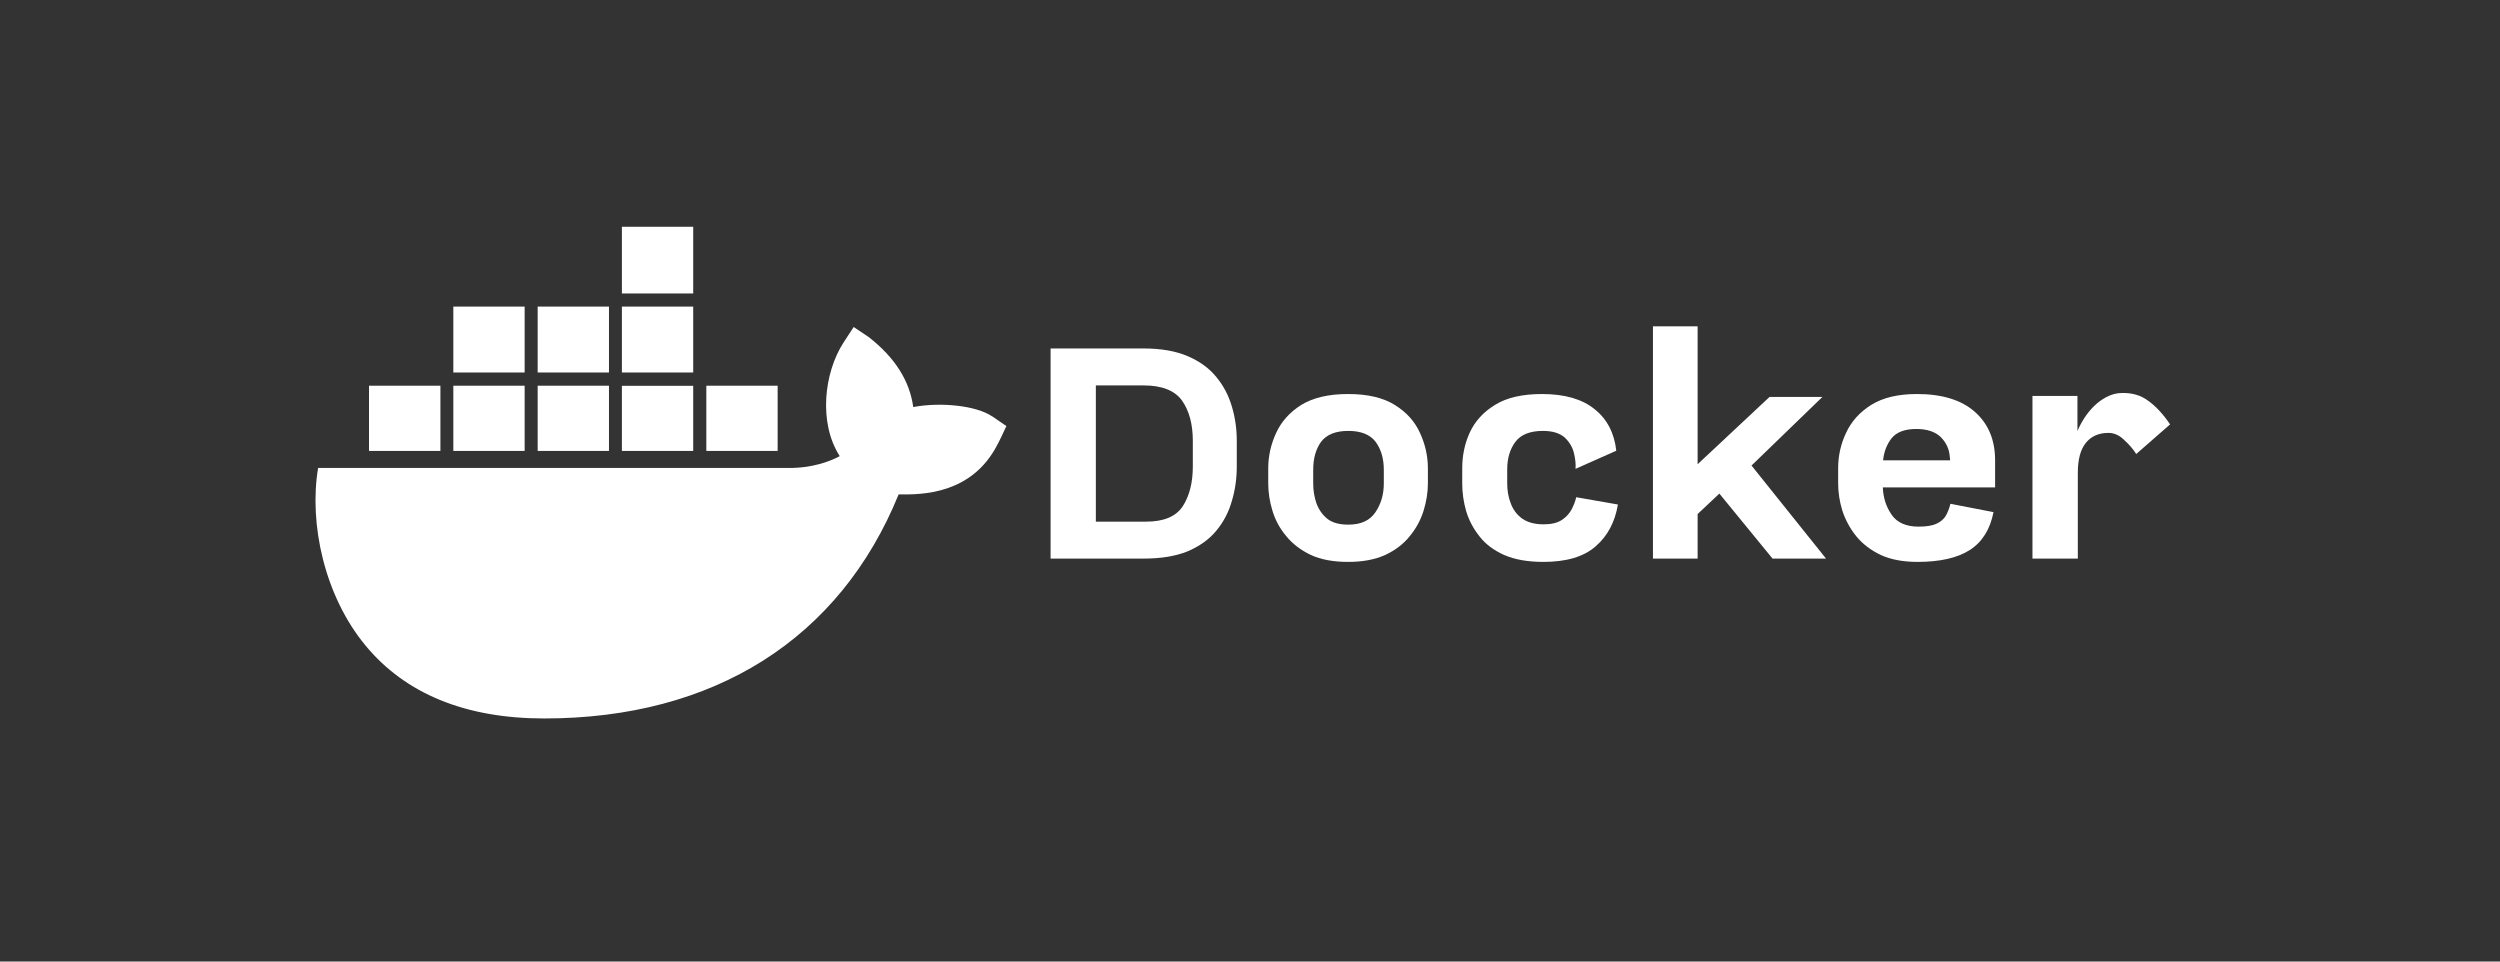
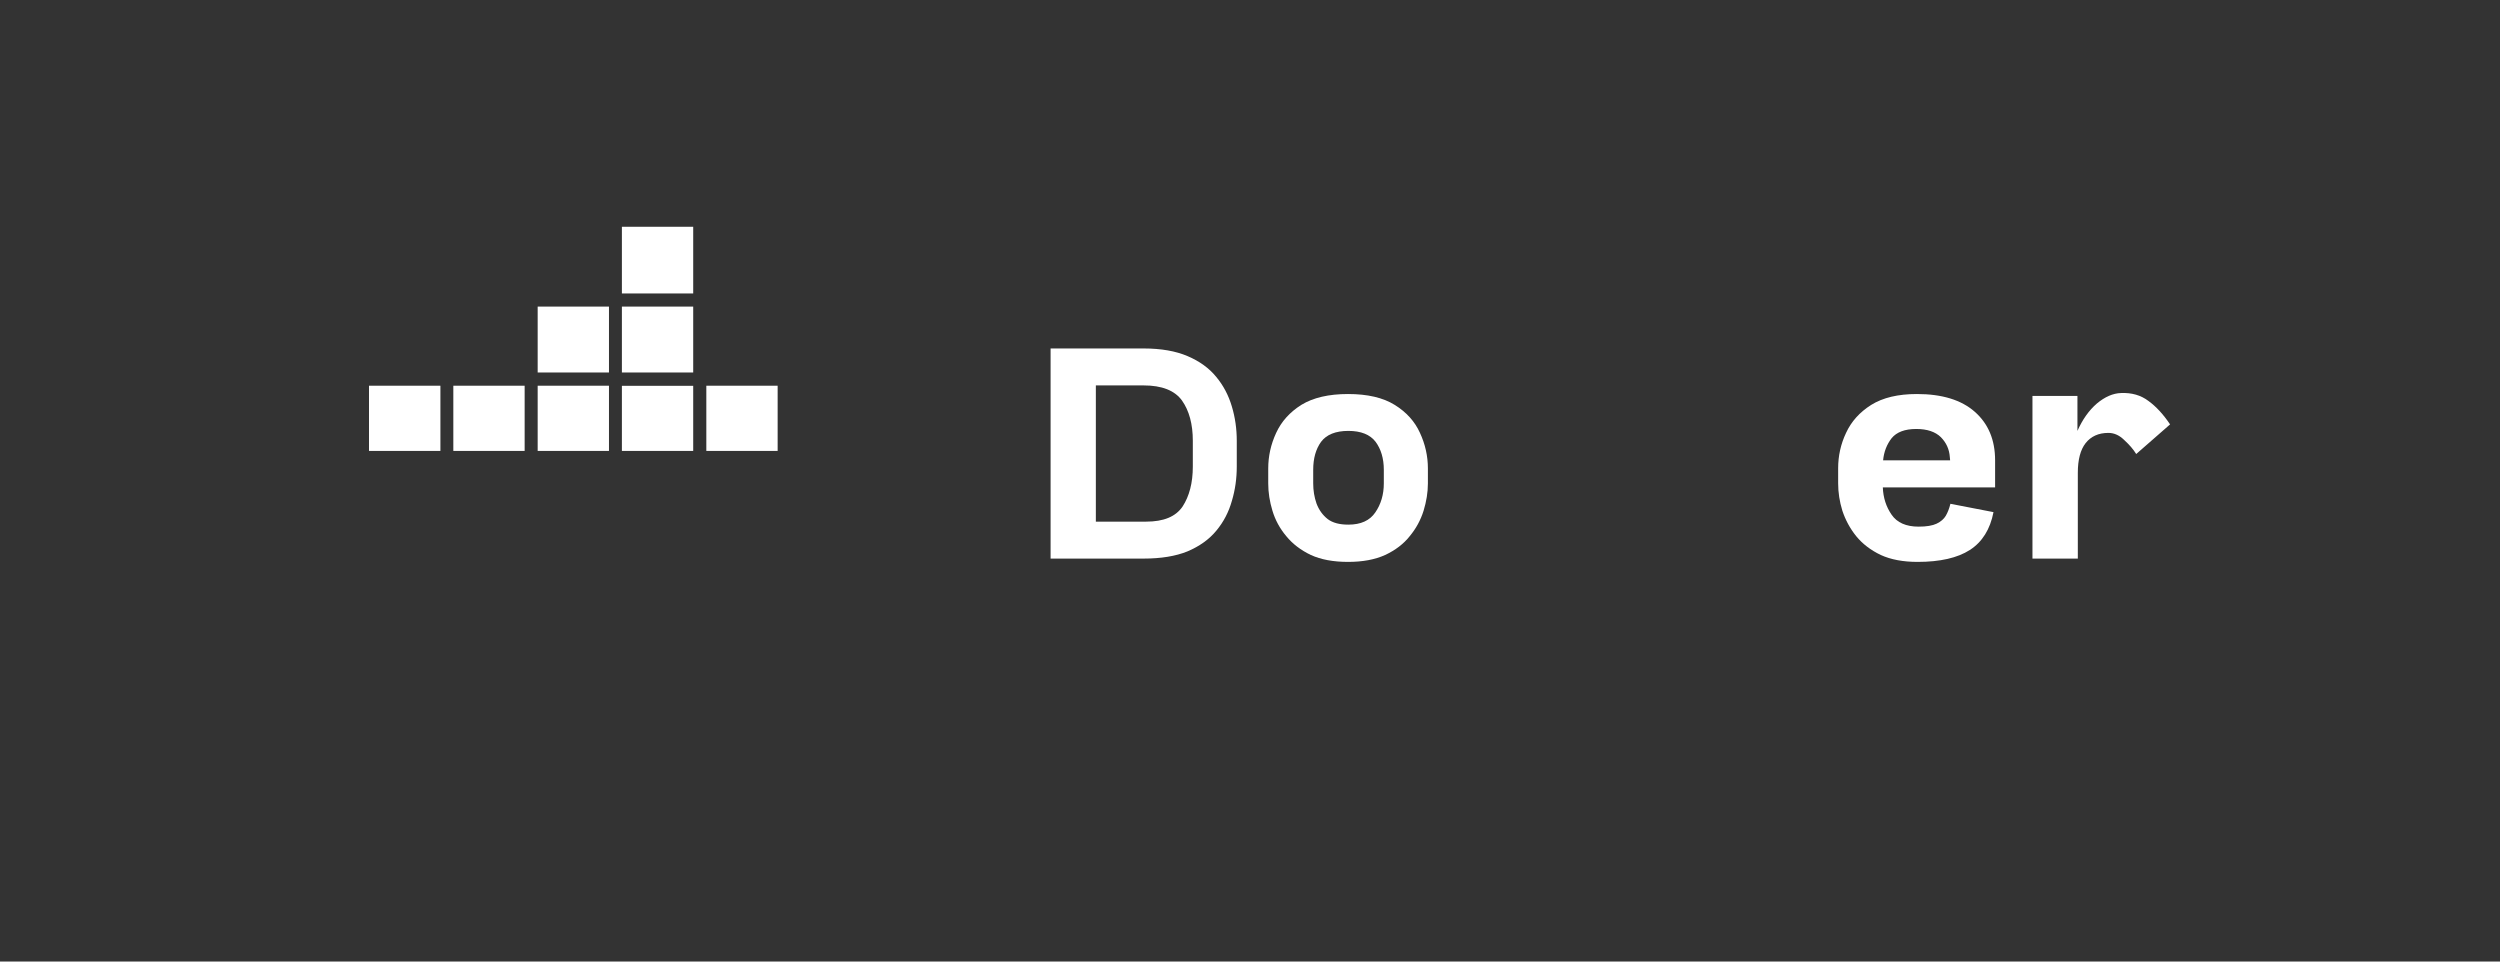
<svg xmlns="http://www.w3.org/2000/svg" width="130" zoomAndPan="magnify" viewBox="0 0 97.5 37.5" height="50" preserveAspectRatio="xMidYMid meet">
  <rect x="0" y="0" width="97.5" height="37.5" fill="#333333" stroke="none" />
  <defs>
    <clipPath id="cc0df2e6df">
-       <path d="M 12.078 12.258 L 39.383 12.258 L 39.383 28.281 L 12.078 28.281 Z M 12.078 12.258 " />
-     </clipPath>
+       </clipPath>
    <clipPath id="41e610cacf">
      <path d="M 24 8.781 L 27.578 8.781 L 27.578 12 L 24 12 Z M 24 8.781 " />
    </clipPath>
  </defs>
  <g id="1cde550c9d">
    <path style=" stroke:none;fill-rule:nonzero;fill:#ffffff;fill-opacity:1;" d="M 14.391 17.586 L 17.176 17.586 L 17.176 15.043 L 14.391 15.043 Z M 14.391 17.586 " />
    <g clip-rule="nonzero" clip-path="url(#cc0df2e6df)">
      <path style=" stroke:none;fill-rule:nonzero;fill:#ffffff;fill-opacity:1;" d="M 38.895 17.348 C 38.957 17.242 39.172 16.785 39.25 16.617 L 38.691 16.234 L 38.691 16.238 C 38.086 15.82 36.688 15.672 35.617 15.875 C 35.473 14.848 34.91 13.953 33.883 13.148 L 33.293 12.754 L 32.902 13.352 C 32.129 14.543 31.918 16.5 32.75 17.789 C 32.379 17.992 31.66 18.266 30.711 18.25 L 12.406 18.25 C 12.043 20.422 12.652 23.246 14.262 25.184 C 15.82 27.062 18.16 28.02 21.223 28.02 C 27.848 28.02 32.754 24.918 35.047 19.281 C 35.949 19.297 37.895 19.285 38.895 17.348 Z M 38.895 17.348 " />
    </g>
    <path style=" stroke:none;fill-rule:nonzero;fill:#ffffff;fill-opacity:1;" d="M 17.68 15.043 L 20.461 15.043 L 20.461 17.586 L 17.68 17.586 Z M 17.68 15.043 " />
    <path style=" stroke:none;fill-rule:nonzero;fill:#ffffff;fill-opacity:1;" d="M 20.969 15.043 L 23.75 15.043 L 23.75 17.586 L 20.969 17.586 Z M 20.969 15.043 " />
    <path style=" stroke:none;fill-rule:nonzero;fill:#ffffff;fill-opacity:1;" d="M 27.547 15.043 L 30.328 15.043 L 30.328 17.586 L 27.547 17.586 Z M 27.547 15.043 " />
-     <path style=" stroke:none;fill-rule:nonzero;fill:#ffffff;fill-opacity:1;" d="M 17.68 11.957 L 20.461 11.957 L 20.461 14.527 L 17.68 14.527 Z M 17.68 11.957 " />
    <path style=" stroke:none;fill-rule:nonzero;fill:#ffffff;fill-opacity:1;" d="M 24.254 15.047 L 27.035 15.047 L 27.035 17.586 L 24.254 17.586 Z M 24.254 15.047 " />
    <path style=" stroke:none;fill-rule:nonzero;fill:#ffffff;fill-opacity:1;" d="M 24.254 11.957 L 27.035 11.957 L 27.035 14.527 L 24.254 14.527 Z M 24.254 11.957 " />
    <g clip-rule="nonzero" clip-path="url(#41e610cacf)">
      <path style=" stroke:none;fill-rule:nonzero;fill:#ffffff;fill-opacity:1;" d="M 24.254 8.844 L 27.035 8.844 L 27.035 11.445 L 24.254 11.445 Z M 24.254 8.844 " />
    </g>
    <path style=" stroke:none;fill-rule:nonzero;fill:#ffffff;fill-opacity:1;" d="M 20.969 11.957 L 23.75 11.957 L 23.75 14.527 L 20.969 14.527 Z M 20.969 11.957 " />
    <path style=" stroke:none;fill-rule:nonzero;fill:#ffffff;fill-opacity:1;" d="M 40.973 21.785 L 40.973 13.59 L 44.598 13.59 C 45.281 13.59 45.852 13.691 46.312 13.887 C 46.781 14.086 47.152 14.355 47.43 14.695 C 47.711 15.031 47.914 15.418 48.043 15.855 C 48.172 16.285 48.234 16.73 48.234 17.191 L 48.234 18.195 C 48.234 18.66 48.172 19.105 48.043 19.535 C 47.922 19.965 47.723 20.352 47.441 20.691 C 47.16 21.035 46.781 21.305 46.312 21.504 C 45.852 21.691 45.281 21.785 44.598 21.785 Z M 42.738 20.344 L 44.699 20.344 C 45.383 20.344 45.855 20.148 46.121 19.754 C 46.383 19.352 46.52 18.832 46.52 18.195 L 46.52 17.191 C 46.52 16.543 46.379 16.02 46.098 15.621 C 45.816 15.23 45.316 15.031 44.598 15.031 L 42.738 15.031 Z M 42.738 20.344 " />
    <path style=" stroke:none;fill-rule:nonzero;fill:#ffffff;fill-opacity:1;" d="M 49.461 18.852 L 49.461 18.273 C 49.461 17.793 49.562 17.332 49.77 16.883 C 49.973 16.441 50.301 16.074 50.754 15.789 C 51.215 15.508 51.82 15.367 52.574 15.367 C 53.332 15.367 53.938 15.508 54.391 15.789 C 54.852 16.074 55.18 16.441 55.379 16.883 C 55.582 17.32 55.688 17.785 55.688 18.273 L 55.688 18.852 C 55.688 19.207 55.629 19.559 55.52 19.918 C 55.406 20.281 55.227 20.613 54.98 20.91 C 54.742 21.211 54.422 21.457 54.02 21.645 C 53.625 21.824 53.145 21.914 52.574 21.914 C 52 21.914 51.516 21.824 51.125 21.645 C 50.73 21.457 50.41 21.211 50.164 20.91 C 49.914 20.613 49.734 20.281 49.625 19.918 C 49.516 19.559 49.461 19.207 49.461 18.852 Z M 52.586 20.461 C 53.074 20.461 53.422 20.301 53.637 19.984 C 53.855 19.668 53.969 19.289 53.969 18.852 L 53.969 18.324 C 53.969 17.879 53.859 17.516 53.648 17.23 C 53.434 16.949 53.078 16.805 52.586 16.805 C 52.09 16.805 51.734 16.949 51.523 17.23 C 51.316 17.516 51.215 17.879 51.215 18.324 L 51.215 18.852 C 51.215 19.129 51.258 19.391 51.344 19.637 C 51.438 19.887 51.582 20.086 51.777 20.242 C 51.973 20.391 52.242 20.461 52.586 20.461 Z M 52.586 20.461 " />
-     <path style=" stroke:none;fill-rule:nonzero;fill:#ffffff;fill-opacity:1;" d="M 60.203 20.449 C 60.5 20.449 60.734 20.395 60.906 20.281 C 61.078 20.172 61.203 20.031 61.293 19.867 C 61.375 19.707 61.438 19.547 61.473 19.391 L 63.098 19.676 C 62.984 20.363 62.695 20.906 62.227 21.309 C 61.766 21.715 61.086 21.914 60.191 21.914 C 59.582 21.914 59.074 21.824 58.664 21.645 C 58.262 21.465 57.941 21.227 57.703 20.922 C 57.465 20.625 57.289 20.293 57.18 19.934 C 57.078 19.574 57.027 19.219 57.027 18.863 L 57.027 18.262 C 57.027 17.77 57.121 17.309 57.32 16.871 C 57.527 16.426 57.852 16.066 58.309 15.789 C 58.758 15.508 59.371 15.367 60.137 15.367 C 61.027 15.367 61.707 15.566 62.188 15.957 C 62.676 16.344 62.957 16.883 63.035 17.578 L 61.445 18.285 C 61.461 18.098 61.438 17.895 61.383 17.668 C 61.328 17.438 61.207 17.238 61.023 17.062 C 60.832 16.895 60.551 16.805 60.176 16.805 C 59.672 16.805 59.312 16.949 59.102 17.23 C 58.887 17.516 58.781 17.875 58.781 18.312 L 58.781 18.852 C 58.781 19.129 58.824 19.391 58.922 19.637 C 59.016 19.887 59.164 20.082 59.371 20.23 C 59.582 20.375 59.859 20.449 60.203 20.449 Z M 60.203 20.449 " />
-     <path style=" stroke:none;fill-rule:nonzero;fill:#ffffff;fill-opacity:1;" d="M 64.465 21.785 L 64.465 12.727 L 66.207 12.727 L 66.207 18.105 L 69.012 15.48 L 71.074 15.48 L 68.309 18.156 L 71.215 21.785 L 69.129 21.785 L 67.055 19.25 L 66.207 20.047 L 66.207 21.785 Z M 64.465 21.785 " />
    <path style=" stroke:none;fill-rule:nonzero;fill:#ffffff;fill-opacity:1;" d="M 77.809 19.008 L 73.43 19.008 C 73.445 19.41 73.559 19.766 73.773 20.074 C 73.984 20.383 74.34 20.539 74.824 20.539 C 75.133 20.539 75.367 20.5 75.531 20.422 C 75.691 20.344 75.812 20.242 75.887 20.113 C 75.965 19.977 76.023 19.824 76.066 19.648 L 77.746 19.973 C 77.617 20.641 77.309 21.137 76.824 21.449 C 76.344 21.758 75.664 21.914 74.785 21.914 C 74.223 21.914 73.742 21.824 73.352 21.645 C 72.957 21.457 72.637 21.211 72.391 20.91 C 72.152 20.613 71.973 20.281 71.852 19.918 C 71.742 19.559 71.688 19.207 71.688 18.852 L 71.688 18.262 C 71.688 17.781 71.789 17.32 71.996 16.883 C 72.199 16.441 72.527 16.074 72.98 15.789 C 73.434 15.508 74.023 15.367 74.762 15.367 C 75.742 15.367 76.492 15.598 77.016 16.059 C 77.543 16.523 77.809 17.152 77.809 17.953 Z M 73.441 17.953 L 76.055 17.953 L 76.043 17.824 C 76.023 17.523 75.906 17.266 75.695 17.051 C 75.48 16.84 75.16 16.73 74.734 16.73 C 74.289 16.73 73.969 16.852 73.773 17.09 C 73.586 17.332 73.473 17.617 73.441 17.953 Z M 73.441 17.953 " />
    <path style=" stroke:none;fill-rule:nonzero;fill:#ffffff;fill-opacity:1;" d="M 79.266 21.785 L 79.266 15.441 L 81.02 15.441 L 81.02 16.805 C 81.215 16.363 81.469 16.004 81.777 15.738 C 82.09 15.477 82.406 15.336 82.727 15.328 C 83.141 15.312 83.496 15.414 83.789 15.637 C 84.086 15.852 84.367 16.156 84.633 16.551 L 83.312 17.707 C 83.203 17.527 83.047 17.348 82.852 17.168 C 82.664 16.98 82.457 16.883 82.227 16.883 C 81.84 16.883 81.547 17.02 81.34 17.281 C 81.137 17.539 81.035 17.926 81.035 18.441 L 81.035 21.785 Z M 79.266 21.785 " />
  </g>
</svg>